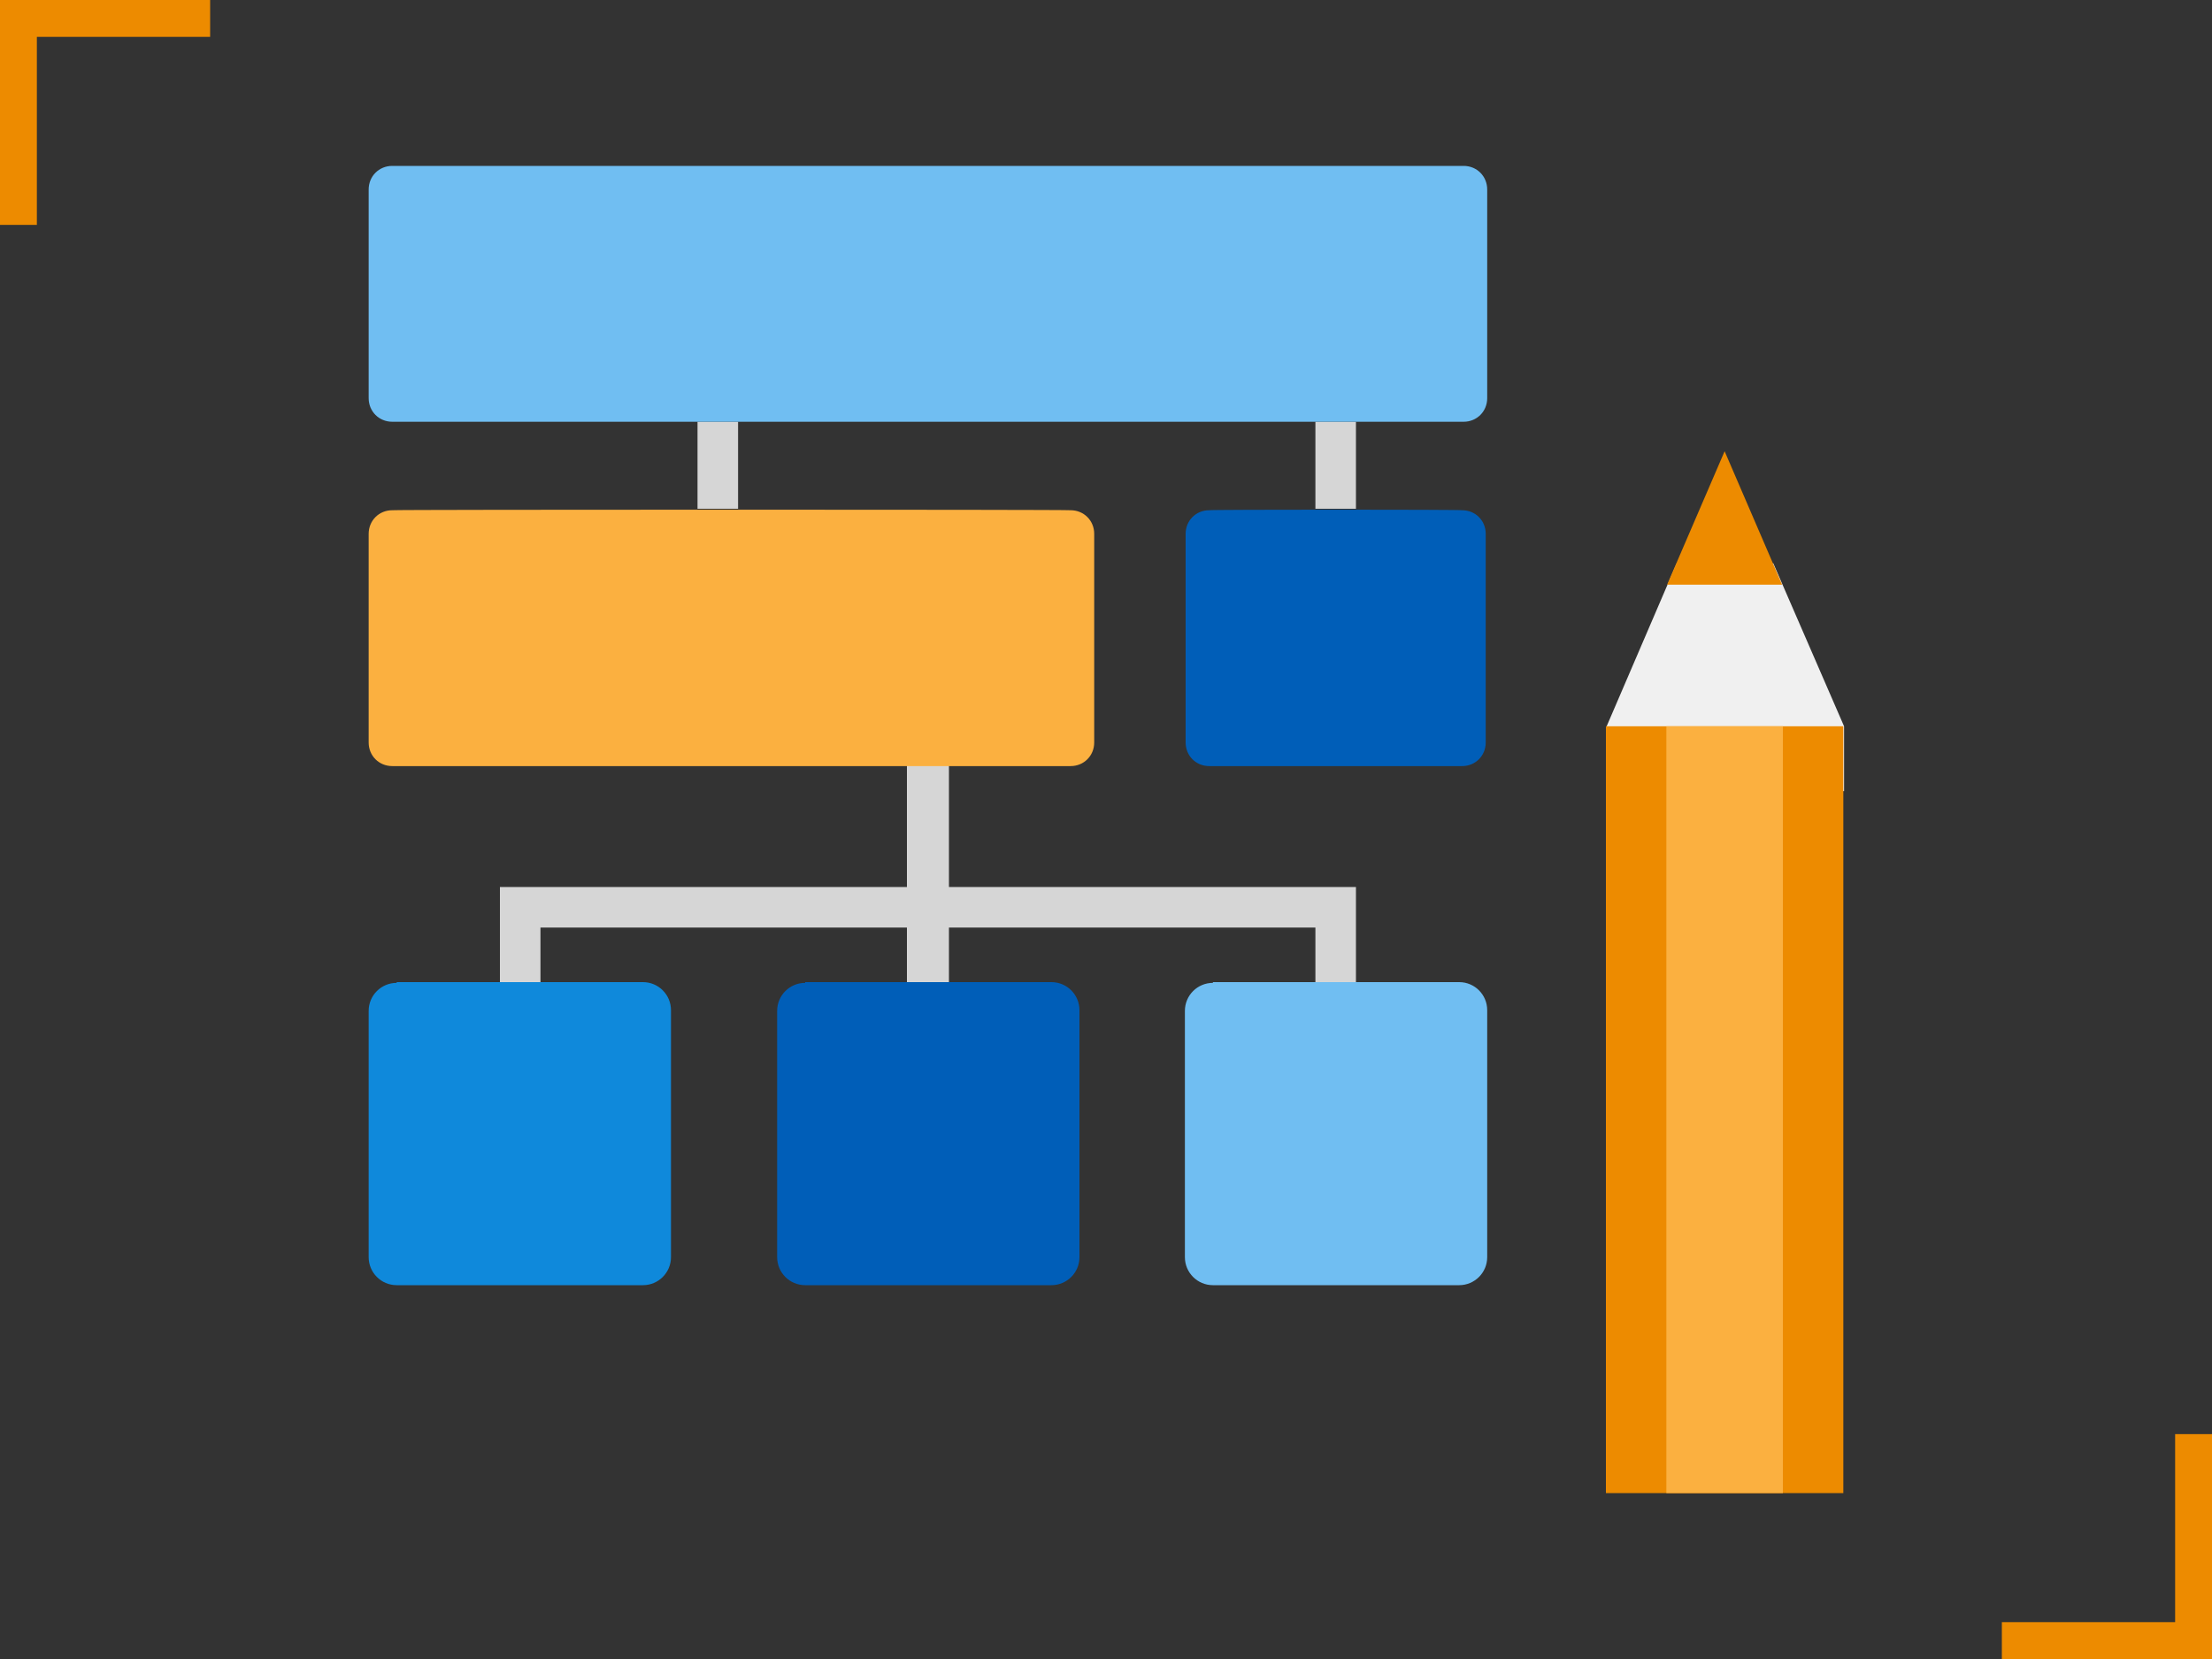
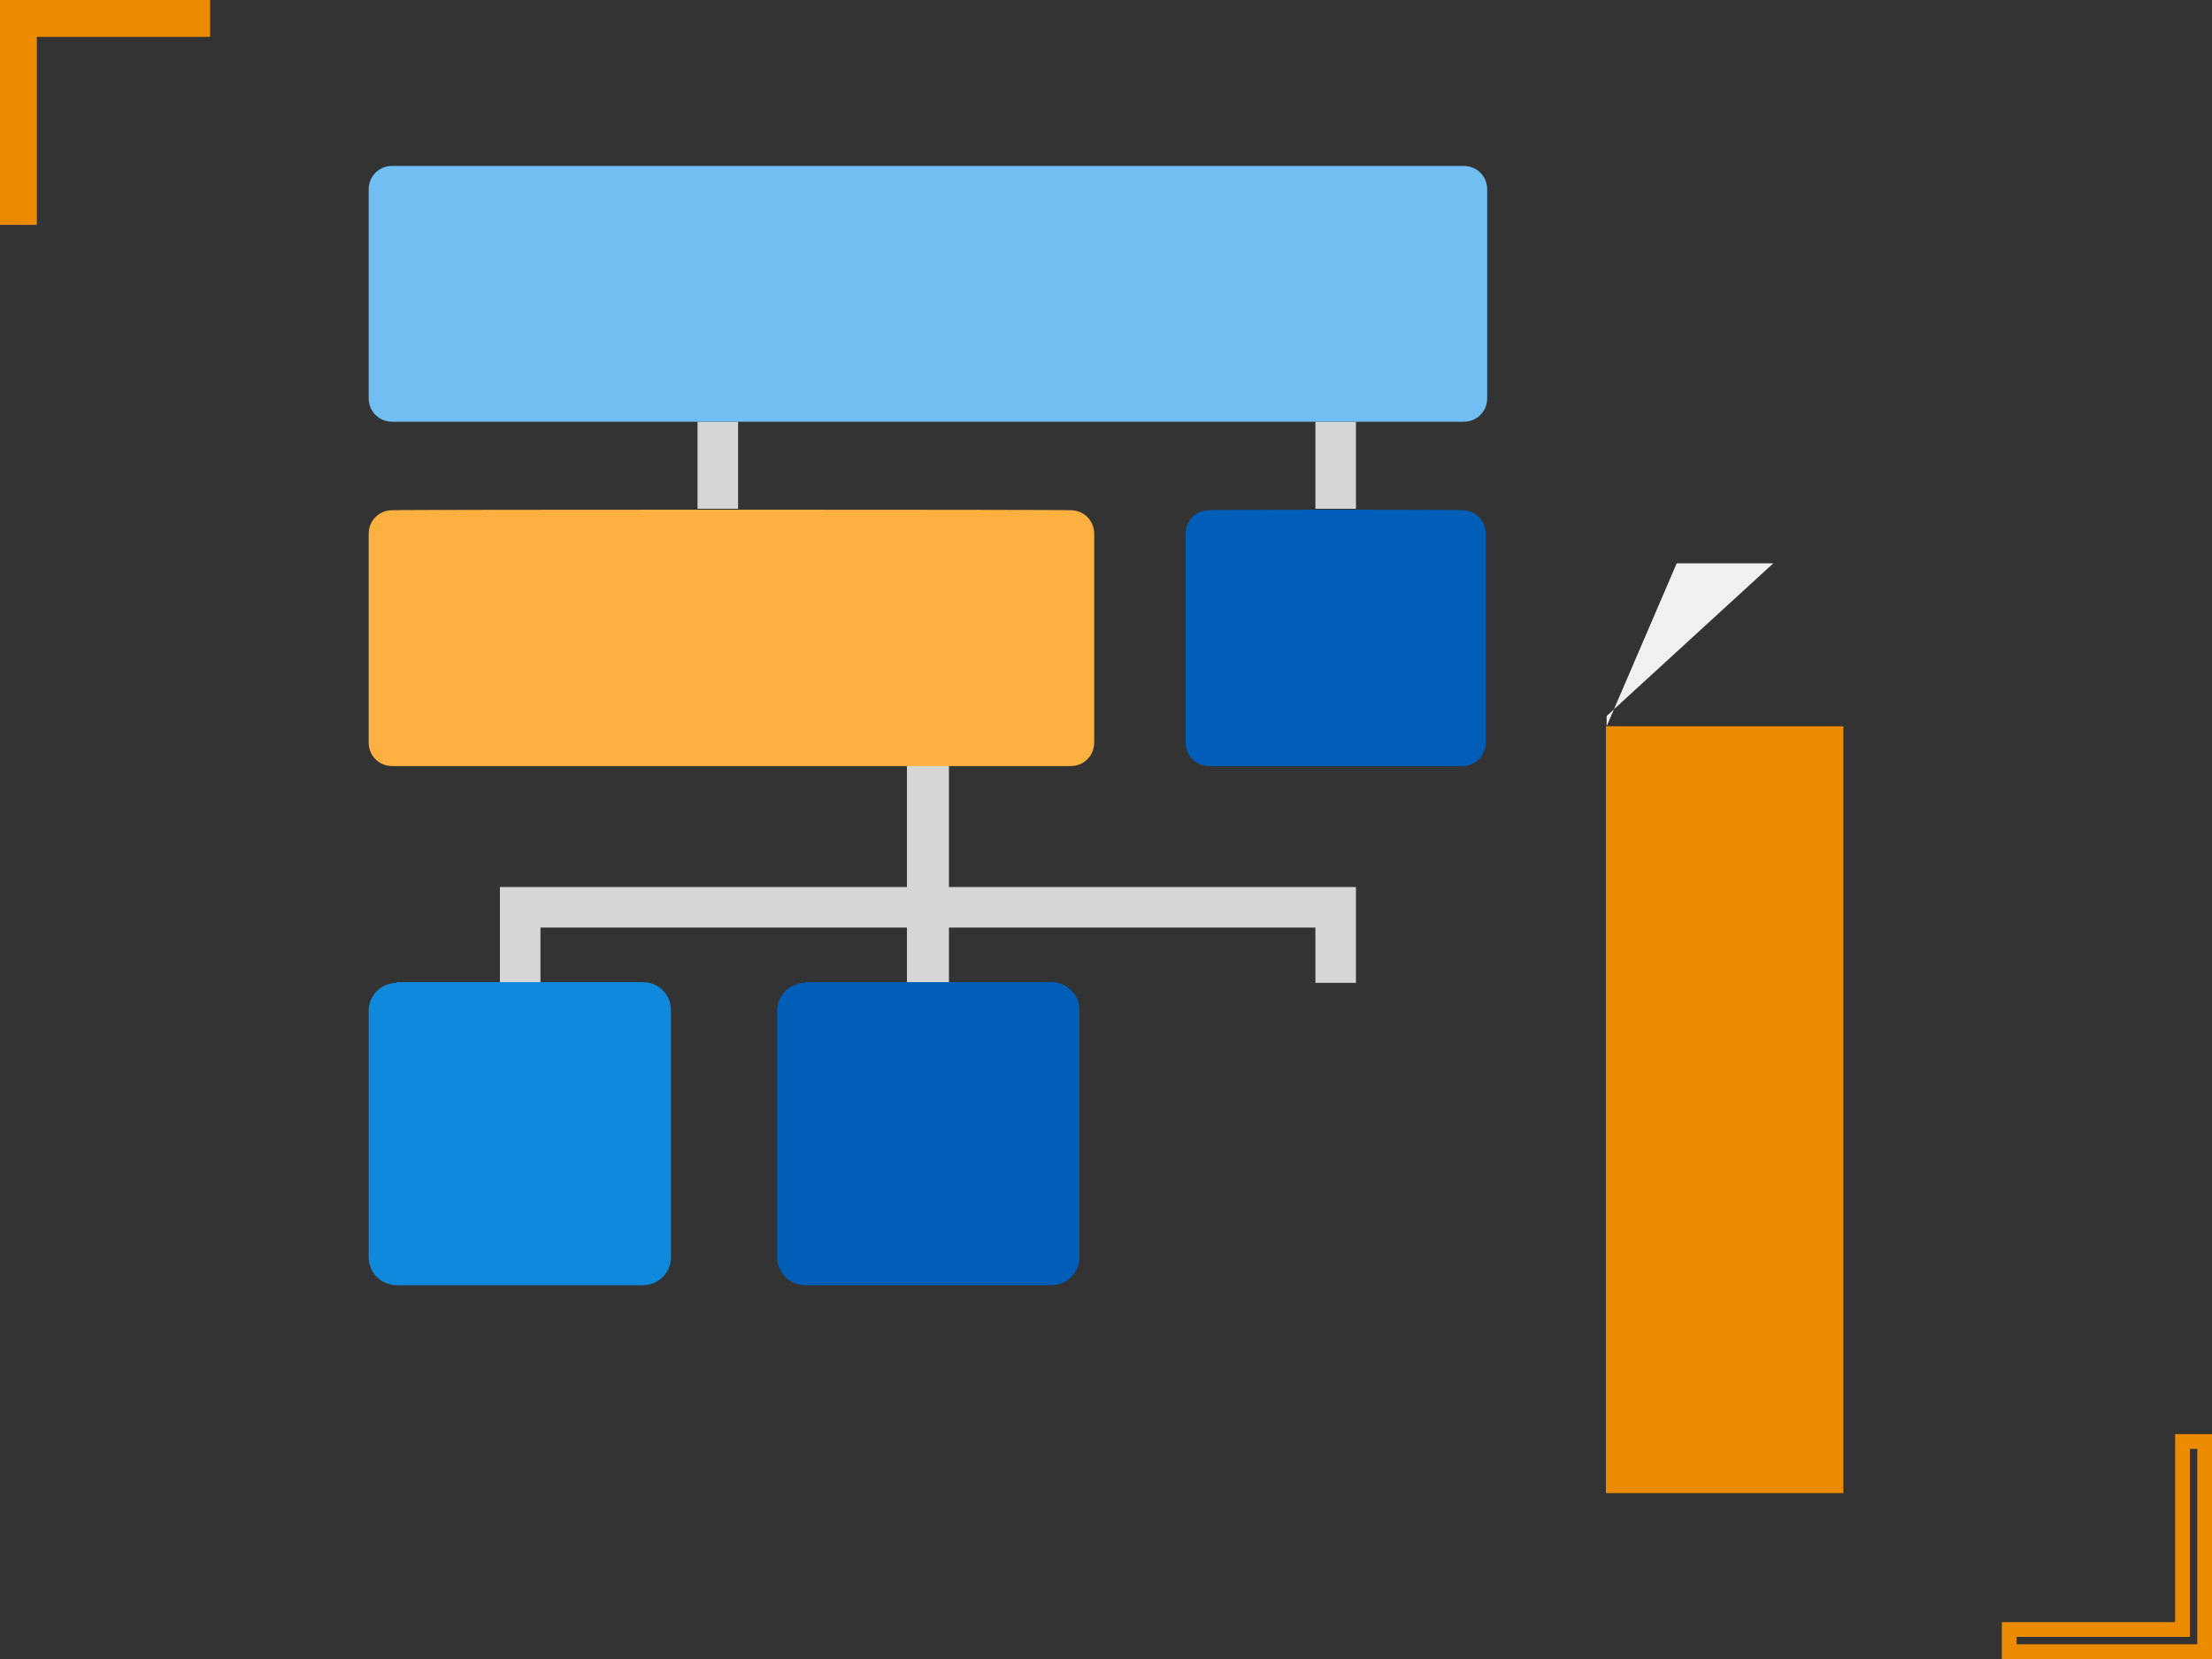
<svg xmlns="http://www.w3.org/2000/svg" version="1.1" id="design" x="0px" y="0px" viewBox="0 0 300 225" style="enable-background:new 0 0 300 225;" xml:space="preserve">
  <rect x="0" y="0" width="300" height="225" fill="#333333" stroke="none" />
  <style type="text/css">
	.st0{fill:#D6D6D6;}
	.st1{fill:#70BEF2;}
	.st2{fill:#005EB8;}
	.st3{fill:#FBB040;}
	.st4{fill:#0F89DB;}
	.st5{fill:#F0F0F0;}
	.st6{fill:#ED8B00;}
</style>
  <title>-</title>
  <rect x="94.6" y="57.2" class="st0" width="5.5" height="11.8" />
  <polygon class="st0" points="123,120.3 73.3,120.3 67.8,120.3 67.8,125.8 67.8,133.3 73.3,133.3 73.3,125.8 123,125.8 123,133.3   128.7,133.3 128.7,125.8 178.4,125.8 178.4,133.3 183.9,133.3 183.9,125.8 183.9,125.8 183.9,120.3 183.9,120.3 178.4,120.3   128.7,120.3 128.7,103.8 123,103.8 " />
  <rect x="178.4" y="57.2" class="st0" width="5.5" height="11.8" />
  <path class="st1" d="M198.5,57.2c1.8,0,3.2-1.4,3.2-3.2c0,0,0,0,0,0V25.7c0-1.8-1.4-3.2-3.2-3.2c0,0,0,0,0,0H53.2  c-1.8,0-3.2,1.4-3.2,3.2c0,0,0,0,0,0V54c0,1.8,1.4,3.2,3.2,3.2c0,0,0,0,0,0H198.5z" />
  <path class="st2" d="M164,69.2c-1.8,0-3.2,1.4-3.2,3.2c0,0,0,0,0,0v28.3c0,1.8,1.4,3.2,3.2,3.2c0,0,0,0,0,0h34.3  c1.8,0,3.2-1.4,3.2-3.2c0,0,0,0,0,0V72.4c0-1.8-1.4-3.2-3.2-3.2c0,0,0,0,0,0C198.3,69.1,164,69.1,164,69.2z" />
  <path class="st3" d="M53.2,69.2c-1.8,0-3.2,1.4-3.2,3.2c0,0,0,0,0,0v28.3c0,1.8,1.4,3.2,3.2,3.2c0,0,0,0,0,0h92  c1.8,0,3.2-1.4,3.2-3.2c0,0,0,0,0,0V72.4c0-1.8-1.4-3.2-3.2-3.2c0,0,0,0,0,0C145.2,69.1,53.2,69.1,53.2,69.2z" />
  <path class="st4" d="M53.8,133.3c-2.1,0-3.8,1.7-3.8,3.8v33.4c0,2.1,1.7,3.8,3.8,3.8h33.4c2.1,0,3.8-1.7,3.8-3.8c0,0,0,0,0,0V137  c0-2.1-1.7-3.8-3.8-3.8H53.8z" />
  <path class="st2" d="M109.2,133.3c-2.1,0-3.8,1.7-3.8,3.8v33.4c0,2.1,1.7,3.8,3.8,3.8h33.4c2.1,0,3.8-1.7,3.8-3.8V137  c0-2.1-1.7-3.8-3.8-3.8H109.2z" />
-   <path class="st1" d="M164.5,133.3c-2.1,0-3.8,1.7-3.8,3.8v33.4c0,2.1,1.7,3.8,3.8,3.8h33.4c2.1,0,3.8-1.7,3.8-3.8V137  c0-2.1-1.7-3.8-3.8-3.8H164.5z" />
-   <path class="st5" d="M240.5,76.4h-13.1l-9.5,22.1v7.4l32.2,1.4v-8.8L240.5,76.4z" />
-   <path class="st6" d="M241.7,79.3l-7.8-18.1l-7.8,18.1H241.7z" />
+   <path class="st5" d="M240.5,76.4h-13.1l-9.5,22.1v7.4v-8.8L240.5,76.4z" />
  <path class="st6" d="M217.8,98.5H250v104h-32.2V98.5z" />
-   <path class="st3" d="M226,98.5h15.8v104H226V98.5z" />
  <g>
    <g>
      <g>
        <polygon class="st6" points="4,29.5 1,29.5 1,1 27.5,1 27.5,4 4,4    " />
        <path class="st6" d="M5,30.5H0V0h28.5v5H5V30.5z M2,28.5h1V3h23.5V2H2V28.5z" />
      </g>
    </g>
    <g>
      <g>
-         <polygon class="st6" points="296,195.5 299,195.5 299,224 272.5,224 272.5,221 296,221    " />
        <path class="st6" d="M295,194.5h5V225h-28.5v-5H295V194.5z M298,196.5h-1V222h-23.5v1H298V196.5z" />
      </g>
    </g>
  </g>
</svg>